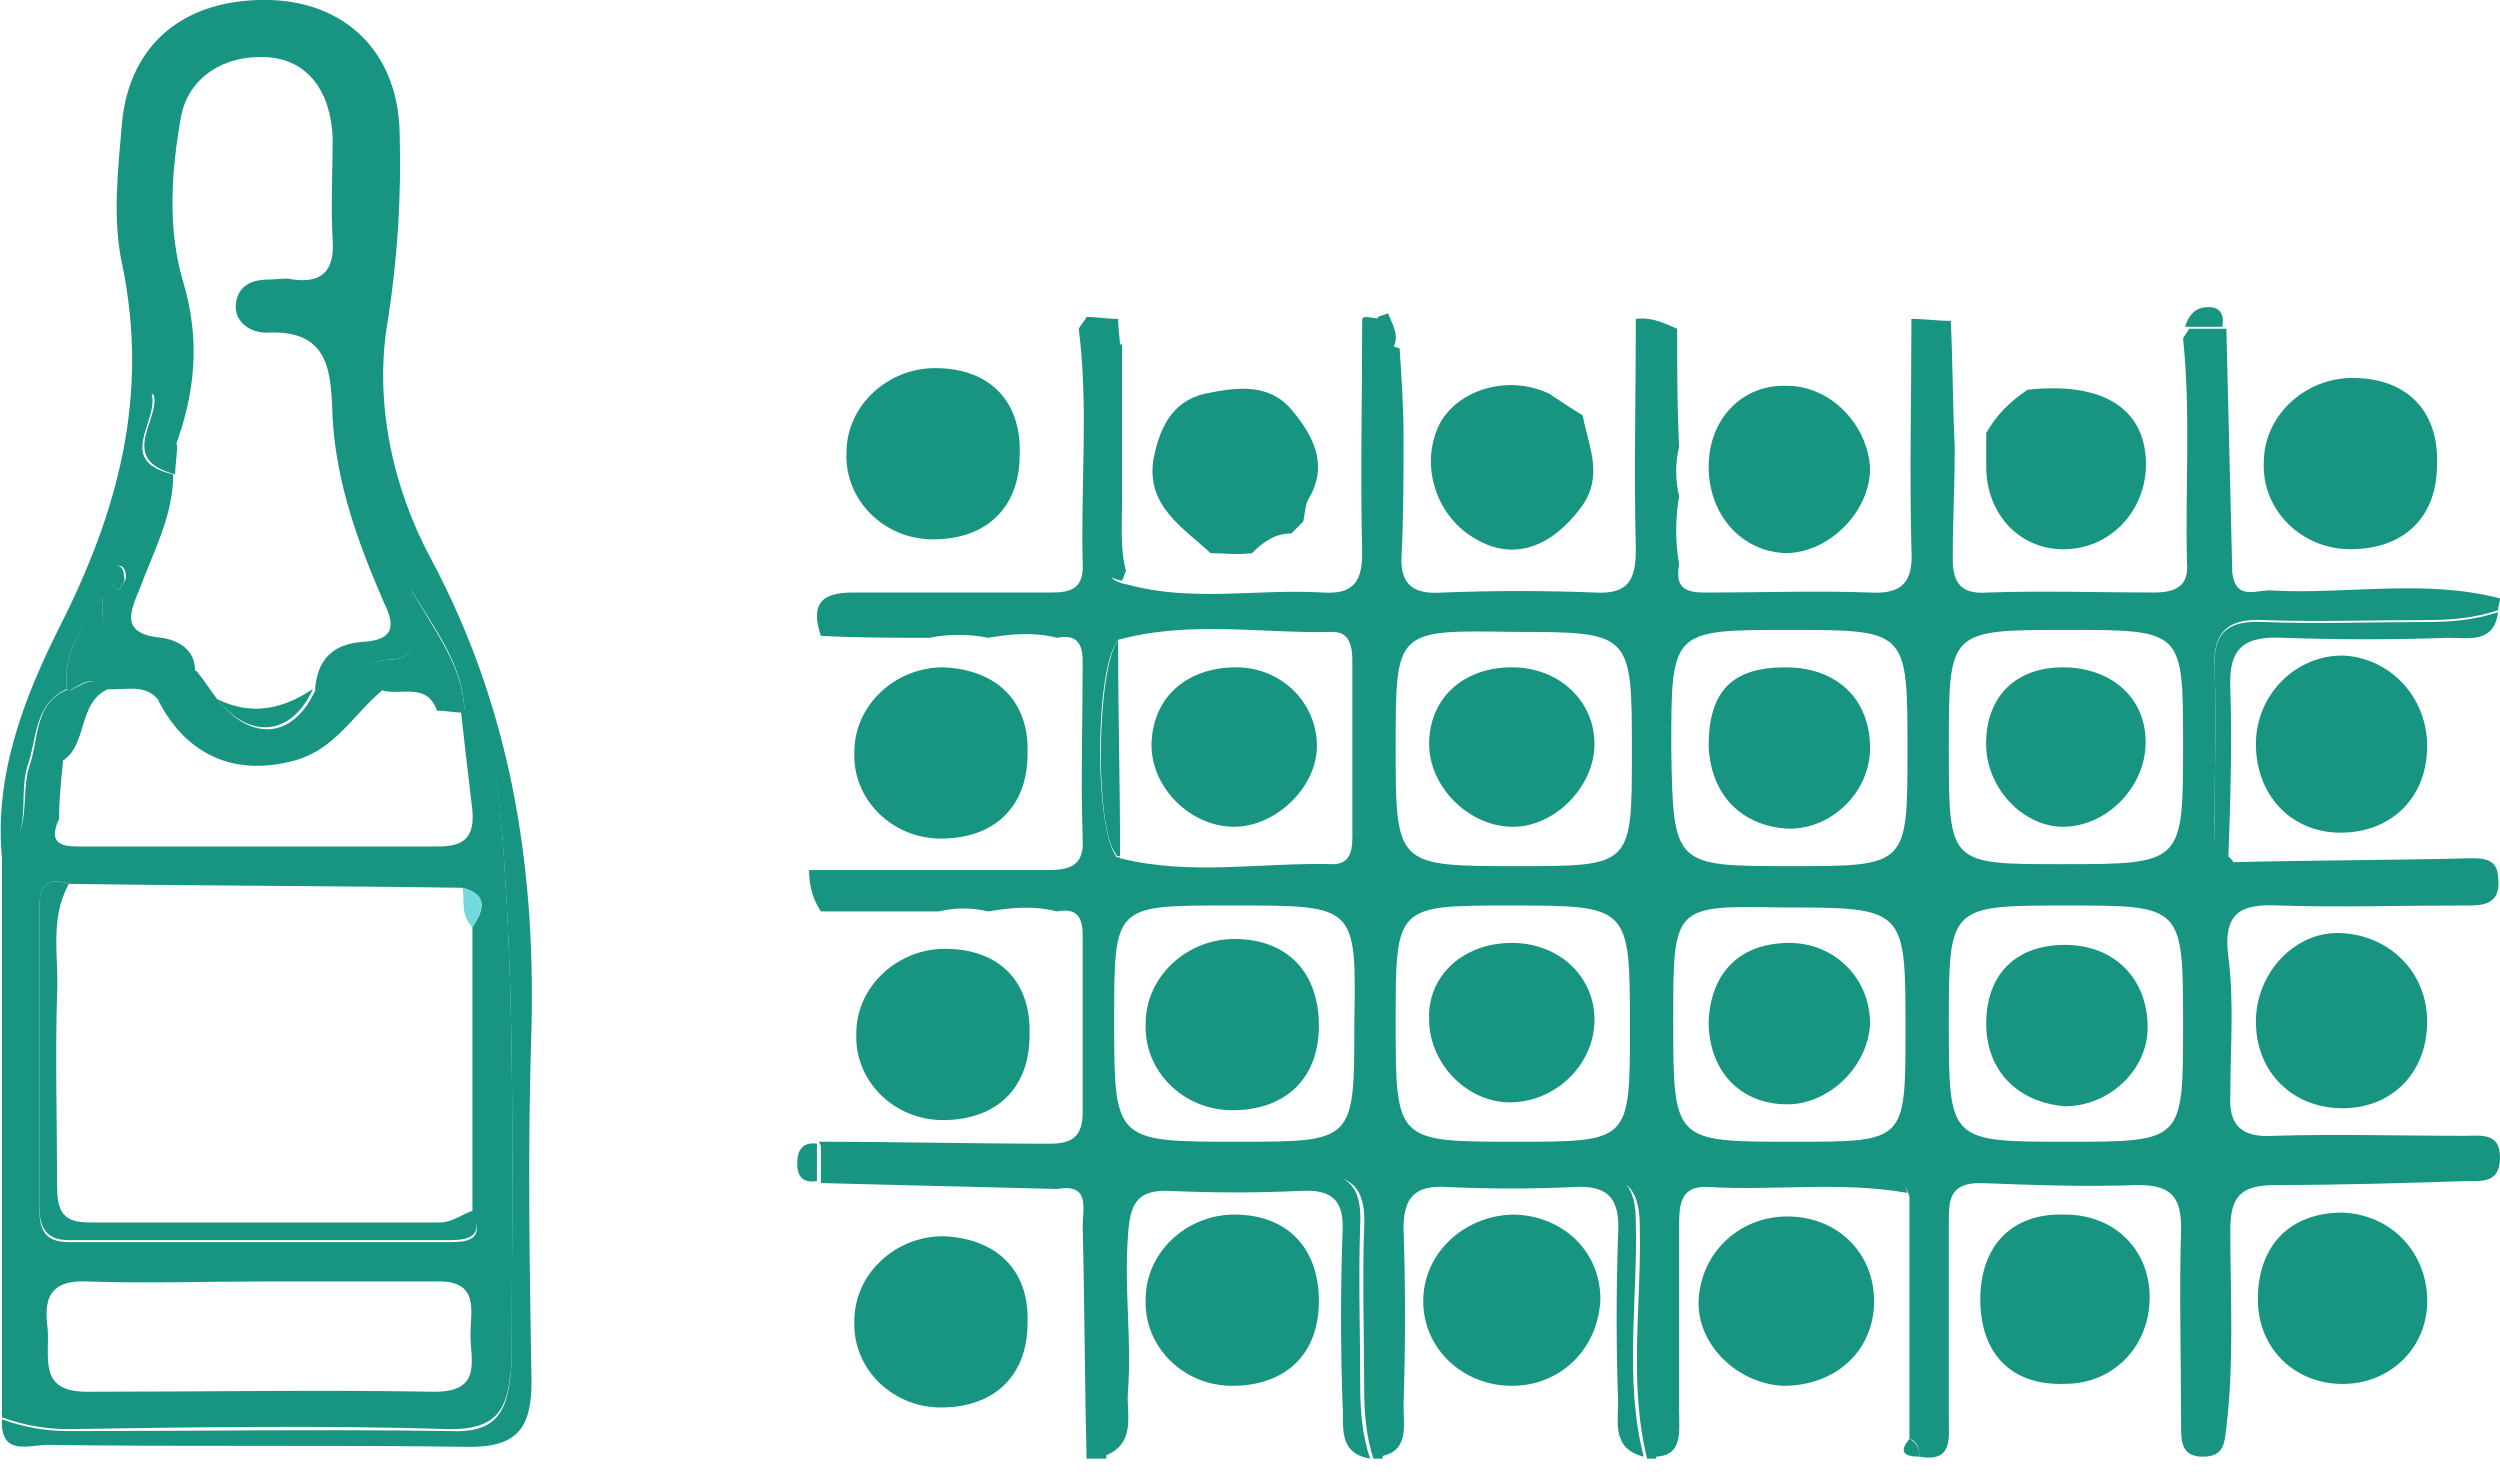
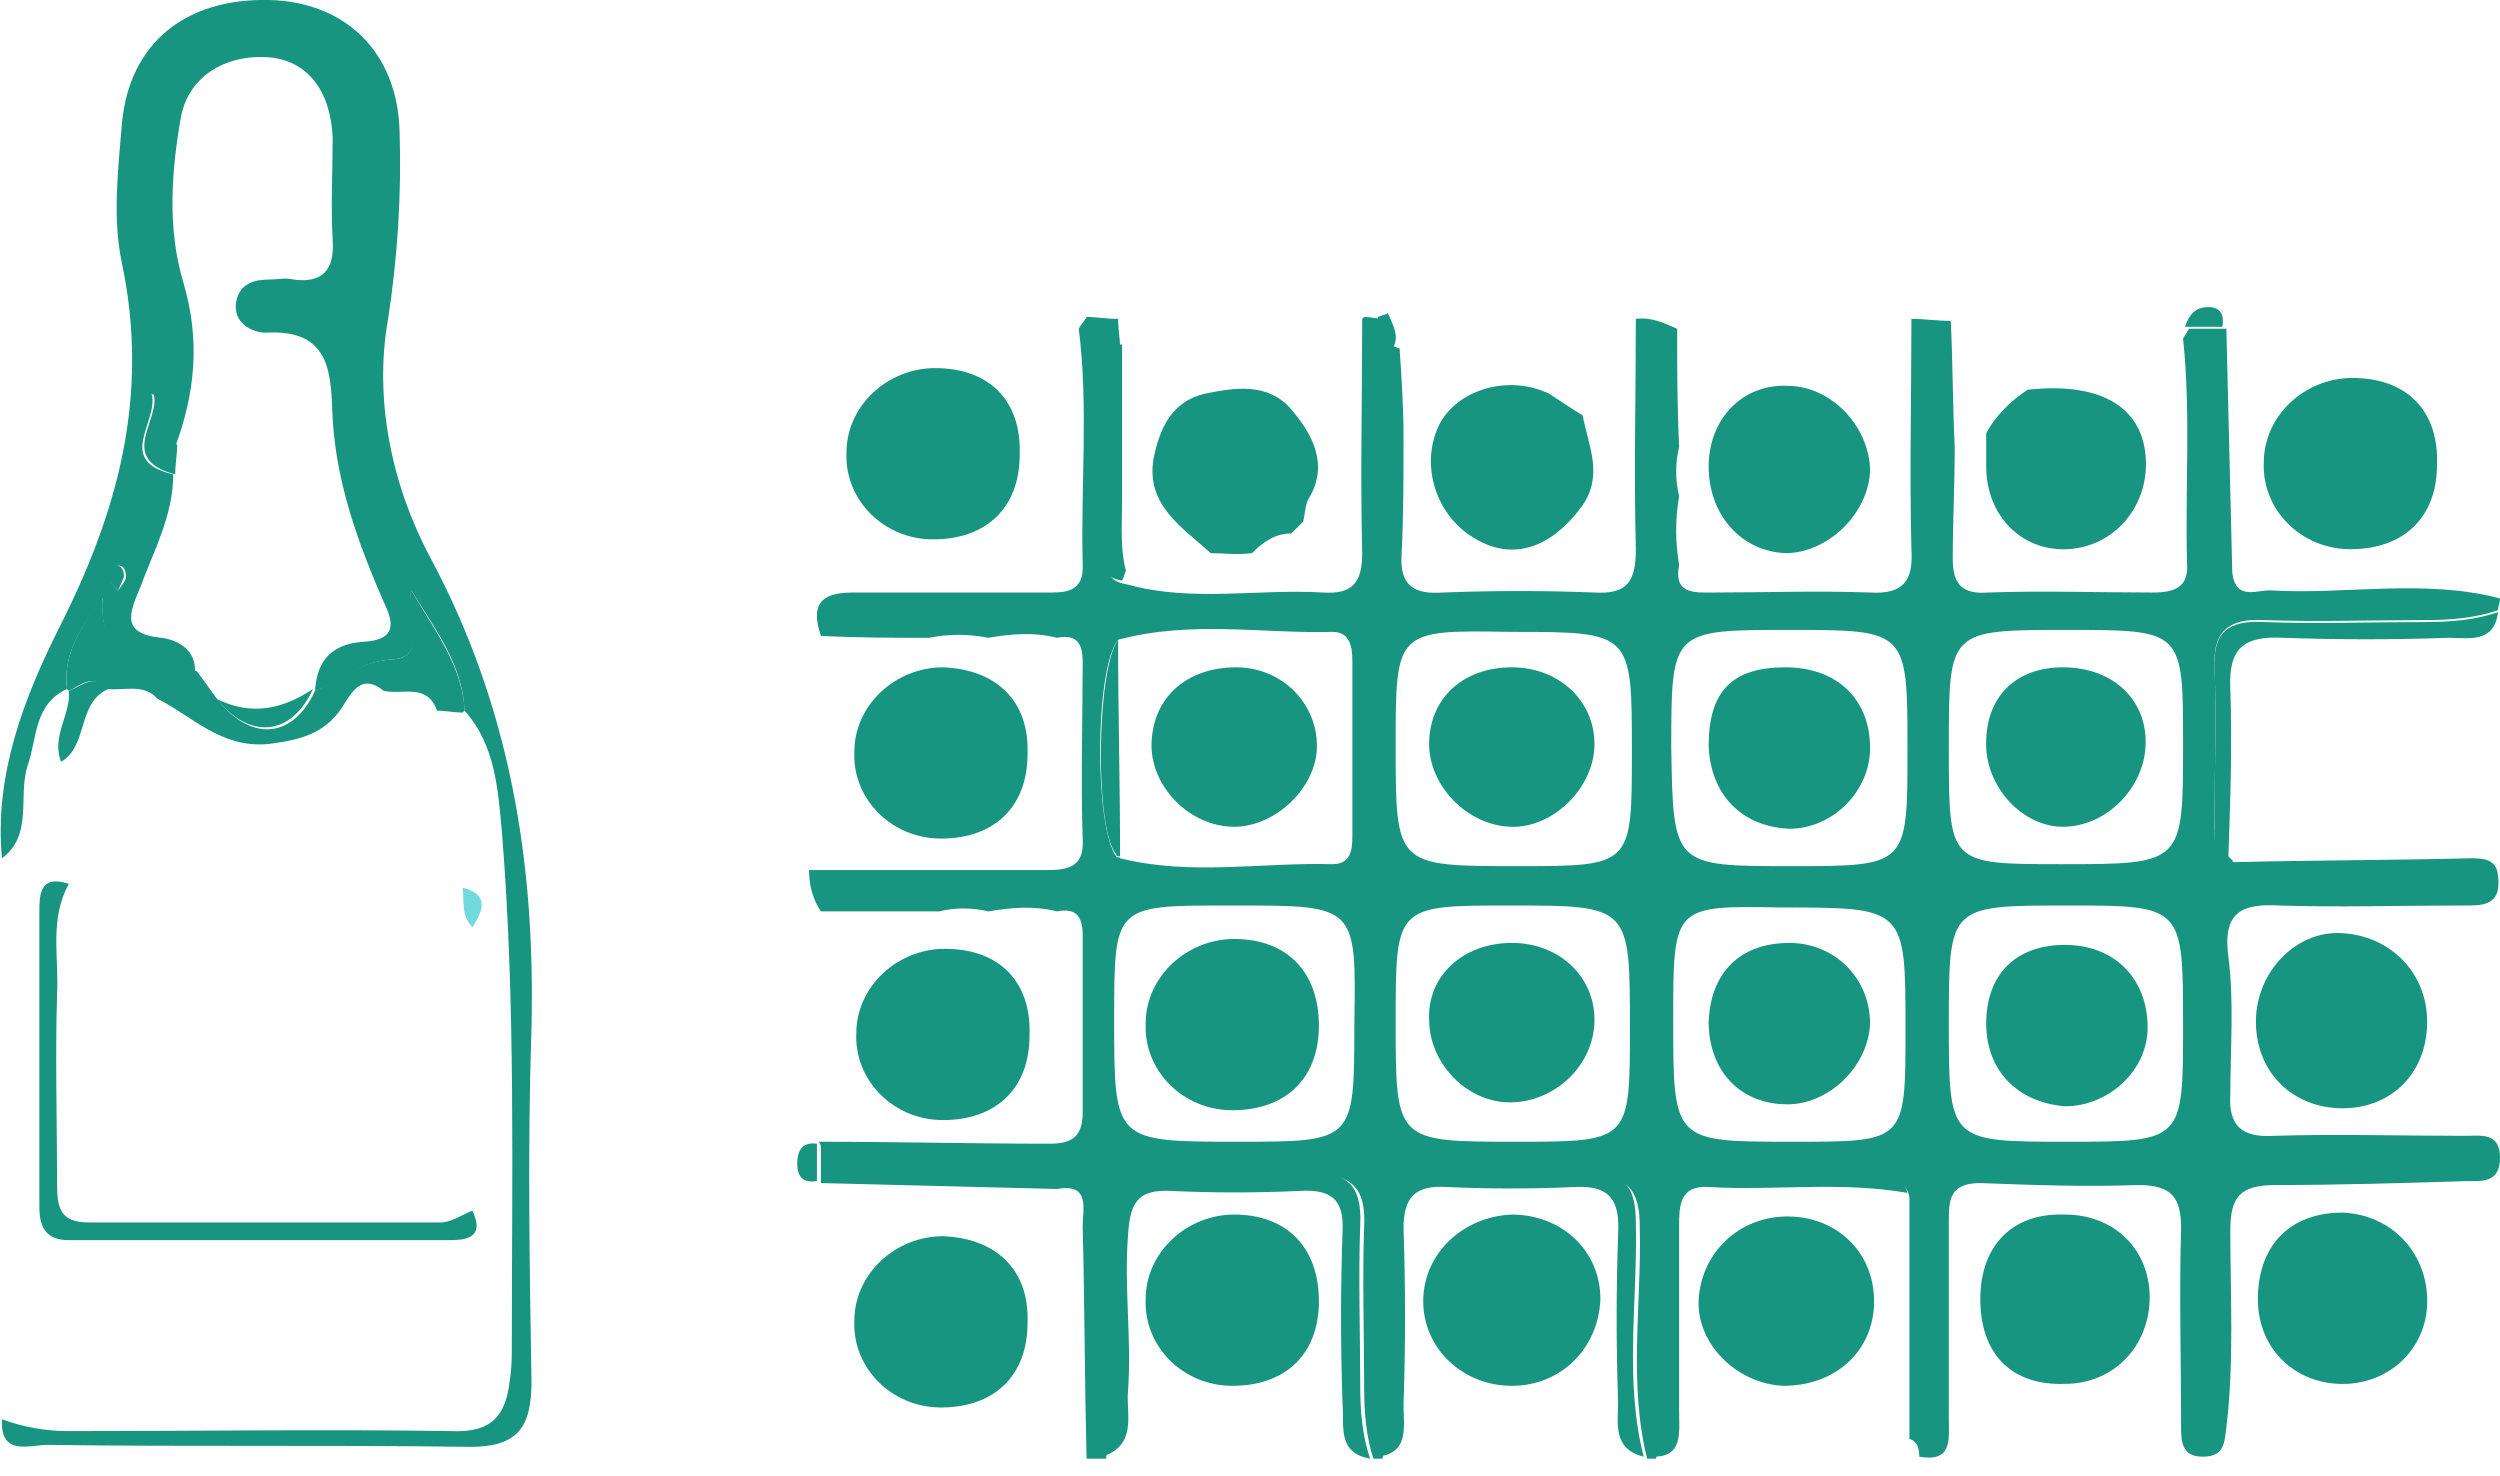
<svg xmlns="http://www.w3.org/2000/svg" width="127" height="75" viewBox="0 0 127 75" fill="none">
  <g clip-path="url(#clip0_1_341)">
    <path d="M127 30.4C127 30.6 126.9 30.8 126.9 31C125.7 31.4 124.5 31.5 123.2 31.5C120.5 31.5 117.7 31.6 115 31.5C113.2 31.4 112.4 32.1 112.5 33.9C112.6 36.5 112.5 39.1 112.5 41.6C112.5 42.3 112.3 43.1 113.2 43.5L113.4 43.7C113.9 44.8 115 44.4 115.8 44.4C119.5 44.5 123.2 44.4 126.9 44.5C127.1 46.1 126 46 125 46C121.9 46 118.8 46.1 115.8 46C113.9 45.9 112.9 46.3 113.2 48.6C113.5 50.9 113.3 53.3 113.3 55.6C113.2 57.2 113.9 57.8 115.5 57.7C118.7 57.6 122 57.7 125.2 57.7C126 57.7 127 57.5 127 58.8C127 60.1 126.1 60 125.3 60C122.1 60.1 118.8 60.2 115.6 60.2C113.8 60.2 113.3 60.8 113.3 62.5C113.3 65.8 113.5 69.2 113.1 72.5C113 73.3 113 74 111.9 74C110.8 74 110.8 73.2 110.8 72.4C110.8 69.1 110.7 65.7 110.8 62.4C110.8 60.8 110.3 60.2 108.6 60.2C105.9 60.3 103.3 60.2 100.6 60.1C99 60.1 99 61 99 62.1C99 65.4 99 68.8 99 72.1C99 73.1 99.2 74.3 97.5 74C97.5 73.6 97.4 73.2 97 73.1C97 69 97 64.9 97 60.8C96.7 59.6 95.7 59.7 94.8 59.7C92.4 59.7 90 59.8 87.6 59.7C85.2 59.5 84.4 60.4 84.5 62.8C84.5 66.6 85.1 70.4 84.1 74.2H83.9H83.7C82.7 70.3 83.4 66.3 83.3 62.3C83.3 60.5 82.7 59.7 80.9 59.8C78.3 59.9 75.7 59.9 73.2 59.8C71.3 59.7 70.8 60.5 70.7 62.3C70.7 66.3 71.2 70.3 70.2 74.2H70H69.8C69.4 73 69.3 71.8 69.3 70.5C69.3 67.8 69.2 65 69.3 62.3C69.4 60.3 68.6 59.6 66.7 59.7C64.2 59.8 61.7 59.8 59.2 59.7C57.1 59.6 56.2 60.5 56.2 62.7C56.3 66.5 56.2 70.3 56.2 74.1C55.9 74.1 55.6 74.2 55.2 74.2C55.1 70.2 55.1 66.3 55 62.3C55 61.4 55.4 60.1 53.7 60.4C49.7 60.3 45.7 60.2 41.7 60.1C41.7 59.5 41.7 58.8 41.7 58.2L41.6 58C45.5 58 49.4 58.1 53.3 58.1C54.4 58.1 55 57.8 55 56.5C55 53.5 55 50.5 55 47.5C55 46.6 54.7 46.1 53.7 46.3C52.5 46 51.4 46.1 50.2 46.3C49.4 46.1 48.5 46.1 47.7 46.3C45.7 46.3 43.7 46.3 41.7 46.3C41.3 45.7 41.1 45 41.1 44.2H41.2C45.2 44.2 49.2 44.2 53.1 44.2C54.2 44.2 55.1 44.1 55 42.6C54.9 39.6 55 36.6 55 33.6C55 32.7 54.7 32.2 53.7 32.4C52.5 32.1 51.4 32.2 50.2 32.4C49.2 32.2 48.2 32.2 47.2 32.4C45.4 32.4 43.5 32.4 41.7 32.3C41.2 30.8 41.6 30.1 43.3 30.1C46.5 30.1 49.8 30.1 53 30.1C54 30.1 55.1 30.2 55 28.6C54.9 24.6 55.3 20.6 54.8 16.7C54.9 16.5 55.1 16.3 55.2 16.1C55.7 16.1 56.2 16.2 56.8 16.2C56.8 16.7 56.9 17.2 56.9 17.7C56.7 17.9 56.4 18.1 56.4 18.2C56.3 21.7 56.3 25.3 56.3 28.8C56.3 29.4 56.7 29.6 57.3 29.7C60.6 30.6 63.9 29.9 67.2 30.1C68.7 30.2 69.2 29.6 69.2 28.1C69.1 24.1 69.2 20.2 69.2 16.2L69.3 16.1C69.6 16.1 70 16.2 70.3 16.2C70.3 16.8 70.3 17.5 71.1 17.7C71.2 19.2 71.3 20.7 71.3 22.2C71.3 24.2 71.3 26.2 71.2 28.2C71.1 29.8 71.9 30.2 73.3 30.1C75.9 30 78.5 30 81 30.1C82.7 30.2 83.1 29.5 83.1 27.9C83 24 83.1 20.1 83.1 16.2C83.9 16.1 84.5 16.4 85.2 16.7C85.2 18.7 85.2 20.7 85.3 22.7C85.1 23.5 85.1 24.4 85.3 25.2C85.1 26.4 85.1 27.5 85.3 28.7C85 30.2 86.1 30.1 87 30.1C89.7 30.1 92.3 30 95 30.1C96.7 30.2 97.2 29.5 97.1 27.9C97 24 97.1 20.1 97.1 16.2C97.8 16.2 98.4 16.3 99.1 16.3C99.2 18.4 99.2 20.6 99.3 22.7C99.3 24.6 99.2 26.5 99.2 28.4C99.2 29.7 99.7 30.2 101 30.1C103.8 30 106.6 30.1 109.4 30.1C110.5 30.1 111.2 29.8 111.1 28.6C111 24.8 111.3 21 110.9 17.2C111 17 111.1 16.9 111.2 16.7C111.8 16.7 112.4 16.7 113.1 16.7C113.2 20.8 113.3 25 113.4 29.1C113.6 30.6 114.7 29.9 115.5 30C119.2 30.2 123.2 29.4 127 30.4ZM56.8 32.5C55.6 34 55.6 42 56.7 43.5C56.7 43.6 56.9 43.5 56.9 43.6C60.5 44.5 64.1 43.8 67.7 43.9C68.6 43.9 68.7 43.2 68.7 42.5C68.7 39.5 68.7 36.5 68.7 33.6C68.7 32.9 68.6 32.1 67.7 32.1C64.2 32.2 60.5 31.5 56.8 32.5ZM105 32C99 32 99 32 99 37.9C99 38 99 38.1 99 38.1C99 43.9 99 43.9 104.7 43.9C110.9 43.9 110.9 43.9 110.9 37.8C110.9 32 110.9 32 105 32ZM85 51.8C85 58 85 58 91 58C91.1 58 91.2 58 91.2 58C96.8 58 96.8 58 96.8 52.3C96.8 46.1 96.8 46.1 90.5 46.1C85 46 85 46 85 51.8ZM62.8 46C62.6 46 62.5 46 62.3 46C56.6 46 56.6 46 56.6 51.8C56.6 58 56.6 58 62.9 58C68.8 58 68.8 58 68.8 52C68.9 46 68.9 46 62.8 46ZM99 52C99 58 99 58 105 58C110.9 58 110.9 58 110.9 52.1C110.9 46 110.9 46 105 46C99 46 99 46 99 52ZM70.9 37.9C70.9 44 70.9 44 77.1 44C82.9 44 82.9 44 82.9 38.2C82.9 32.1 82.9 32.1 76.8 32.1C70.9 32 70.9 32 70.9 37.9ZM90.9 32C84.9 32 84.9 32 84.9 38C85 44 85 44 91 44C96.9 44 96.9 44 96.9 38.1C96.9 32 96.9 32 90.9 32ZM70.9 51.9C70.9 58 70.9 58 77 58C82.8 58 82.8 58 82.8 52.2C82.8 46 82.8 46 76.7 46C70.9 46 70.9 46 70.9 51.9Z" fill="#189581" />
    <path d="M0.1 43.6C-0.3 39.4 1.2 35.5 3 31.9C6 26 7.6 20.1 6.2 13.4C5.7 11.1 6 8.6 6.2 6.2C6.6 2.2 9.4 -0.1 13.7 -4.24692e-05C17.5 0.1 20.2 2.6 20.3 6.7C20.4 9.9 20.2 13.1 19.7 16.3C19 20.3 19.9 24.7 21.9 28.4C25.9 35.9 27.2 43.8 27 52.2C26.8 58.2 26.9 64.2 27 70.2C27 72.5 26.3 73.5 23.9 73.5C16.7 73.4 9.6 73.5 2.4 73.4C1.5 73.4 -3.78489e-06 74 0.1 72.1C1.2 72.5 2.3 72.7 3.5 72.7C10 72.7 16.5 72.6 22.9 72.7C25 72.8 25.7 71.9 25.9 70.1C26 69.5 26 68.9 26 68.4C26 59.7 26.2 51 25.5 42.3C25.3 40.2 25.2 37.9 23.6 36.1C23.5 33.8 22.2 32.1 20.9 30C20.6 31.5 21.8 33.4 19.9 33.5C18.3 33.6 17.3 34.6 16 35.1C16.1 33.5 16.9 32.7 18.5 32.6C20 32.5 20.1 31.8 19.5 30.6C18.2 27.6 17.1 24.6 16.9 21.3C16.8 19.1 16.9 16.7 13.5 16.9C12.8 16.9 11.8 16.4 12 15.3C12.2 14.4 12.9 14.2 13.7 14.2C14.1 14.2 14.5 14.1 14.9 14.2C16.4 14.4 17 13.7 16.9 12.2C16.8 10.5 16.9 8.7 16.9 7C16.8 4.6 15.6 3 13.5 2.9C11.4 2.8 9.6 3.9 9.2 5.9C8.7 8.7 8.5 11.6 9.3 14.3C10.2 17.3 9.9 20 8.9 22.7C7.9 22.1 8.9 20.6 7.7 20C8.1 21.4 5.8 23.4 8.8 24.1C8.8 26.2 7.8 28 7.1 29.9C6.6 31.1 6.1 32.2 8.2 32.4C9 32.5 10 33 9.9 34.2C8.1 33.4 5 34.4 5.2 30.4C4 32 3.2 33.3 3.4 35C1.7 35.8 1.9 37.5 1.4 38.9C0.9 40.5 1.7 42.4 0.1 43.6ZM6 30C6.2 29.7 6.4 29.5 6.4 29.3C6.4 28.9 6.2 28.6 5.8 28.8C5.7 28.9 5.5 29.2 5.6 29.4C5.6 29.6 5.8 29.8 6 30Z" fill="#189581" />
-     <path d="M23.6 36C25.2 37.8 25.3 40.1 25.5 42.2C26.2 50.9 26 59.6 26 68.3C26 68.9 26 69.5 25.9 70C25.7 71.8 25 72.6 22.9 72.6C16.4 72.4 9.9 72.5 3.5 72.6C2.3 72.6 1.2 72.4 0.1 72C0.1 62.5 0.1 53 0.1 43.5C1.7 42.3 1 40.4 1.5 38.9C2 37.5 1.7 35.7 3.5 35L3.6 35.1C3.6 36.3 2.7 37.4 3.2 38.7C3.1 39.7 3 40.6 3 41.6C2.3 43.1 3.5 43 4.3 43C10.3 43 16.3 43 22.3 43C23.6 43 24.1 42.5 24 41.2C23.8 39.5 23.6 37.8 23.4 36H23.6ZM3.5 44.9C2 44.4 2 45.5 2 46.4C2 51.4 2 56.4 2 61.4C2 62.5 2.3 63.1 3.5 63.1C9.9 63.1 16.3 63.1 22.7 63.1C23.6 63.1 24.7 63.1 24 61.6C24 56.8 24 51.9 24 47.1C24.6 46.2 24.8 45.5 23.5 45.1C16.9 45 10.2 45 3.5 44.9ZM13.2 65.1C10.3 65.1 7.4 65.2 4.5 65.1C2.8 65 2.2 65.7 2.4 67.3C2.6 68.8 1.8 70.7 4.4 70.7C10.3 70.7 16.2 70.6 22.1 70.7C24.5 70.7 23.9 69.1 23.9 67.8C23.9 66.6 24.4 65 22.1 65.1C19.2 65.1 16.2 65.1 13.2 65.1Z" fill="#189581" />
    <path d="M90.6 70.4C88.2 70.3 86.1 68.2 86.3 65.9C86.5 63.5 88.5 61.7 91 61.8C93.5 61.9 95.3 63.8 95.2 66.3C95.1 68.7 93.2 70.4 90.6 70.4Z" fill="#189581" />
-     <path d="M123.3 37.9C123.3 40.5 121.5 42.3 118.9 42.3C116.4 42.3 114.6 40.4 114.6 37.8C114.6 35.3 116.6 33.3 119 33.3C121.4 33.4 123.3 35.4 123.3 37.9Z" fill="#189581" />
    <path d="M114.6 51.9C114.6 49.4 116.6 47.3 118.9 47.4C121.4 47.5 123.3 49.4 123.3 51.9C123.3 54.5 121.5 56.3 119 56.3C116.5 56.3 114.6 54.5 114.6 51.9Z" fill="#189581" />
    <path d="M76.8 70.4C74.3 70.4 72.3 68.5 72.3 66.1C72.3 63.7 74.3 61.8 76.8 61.7C79.3 61.7 81.3 63.5 81.3 66C81.2 68.5 79.3 70.4 76.8 70.4Z" fill="#189581" />
    <path d="M67 66.1C67 68.8 65.3 70.4 62.6 70.4C60.1 70.4 58.1 68.4 58.2 66C58.2 63.6 60.3 61.7 62.7 61.7C65.4 61.7 67 63.4 67 66.1Z" fill="#189581" />
    <path d="M100.6 66C100.6 63.3 102.2 61.6 104.9 61.7C107.5 61.7 109.3 63.6 109.2 66.1C109.1 68.5 107.3 70.3 104.9 70.3C102.2 70.4 100.6 68.8 100.6 66Z" fill="#189581" />
    <path d="M123.3 65.9C123.4 68.3 121.6 70.2 119.2 70.3C116.7 70.4 114.7 68.6 114.7 66C114.7 63.3 116.3 61.6 119 61.6C121.4 61.7 123.2 63.5 123.3 65.9Z" fill="#189581" />
    <path d="M103 19.8C106.6 19.4 108.8 20.6 109 23.2C109.2 25.7 107.4 27.8 105 27.9C102.7 28 100.9 26.2 100.9 23.7C100.9 23.1 100.9 22.5 100.9 22C101.4 21.1 102.1 20.4 103 19.8Z" fill="#189581" />
    <path d="M56 74C56 70.2 56.1 66.4 56 62.6C56 60.5 56.8 59.6 59 59.6C61.5 59.7 64 59.7 66.5 59.6C68.4 59.5 69.2 60.2 69.1 62.2C69 64.9 69.1 67.7 69.1 70.4C69.1 71.7 69.2 72.9 69.6 74.1C67.9 73.8 68.3 72.4 68.2 71.3C68.1 68.4 68.1 65.5 68.2 62.6C68.3 60.9 67.6 60.4 66 60.5C63.8 60.6 61.7 60.6 59.5 60.5C57.7 60.4 57.4 61.2 57.3 62.8C57.1 65.5 57.5 68.1 57.3 70.7C57.2 71.8 57.8 73.4 56 74Z" fill="#189581" />
    <path d="M70 74C70.9 70.1 70.4 66.1 70.5 62.1C70.5 60.3 71.1 59.5 73 59.6C75.6 59.7 78.2 59.7 80.7 59.6C82.6 59.5 83.1 60.4 83.1 62.1C83.2 66.1 82.5 70.1 83.5 74C81.9 73.6 82.2 72.3 82.2 71.2C82.1 68.4 82.1 65.6 82.2 62.7C82.3 61 81.8 60.2 80 60.3C77.8 60.4 75.7 60.4 73.5 60.3C71.9 60.2 71.3 60.8 71.3 62.4C71.4 65.4 71.4 68.4 71.3 71.4C71.3 72.5 71.6 73.8 70 74Z" fill="#189581" />
    <path d="M84 74C85 70.3 84.5 66.4 84.4 62.6C84.4 60.2 85.2 59.3 87.5 59.5C89.9 59.7 92.3 59.5 94.7 59.5C95.6 59.5 96.6 59.4 96.9 60.6C93.5 60 90.1 60.5 86.8 60.3C85.3 60.2 85.3 61.3 85.3 62.3C85.3 65.4 85.3 68.6 85.3 71.7C85.3 72.8 85.5 74 84 74Z" fill="#189581" />
    <path d="M113.2 43.6C112.3 43.2 112.5 42.4 112.5 41.7C112.5 39.1 112.6 36.5 112.5 34C112.4 32.1 113.2 31.5 115 31.6C117.7 31.7 120.5 31.6 123.2 31.6C124.5 31.6 125.7 31.5 126.9 31.1C126.7 32.7 125.4 32.4 124.4 32.4C121.6 32.5 118.8 32.5 116 32.4C114 32.3 113.2 32.9 113.3 35C113.4 37.8 113.3 40.7 113.2 43.6Z" fill="#189581" />
    <path d="M126.9 44.6C123.2 44.6 119.5 44.6 115.8 44.5C115 44.5 113.9 44.9 113.4 43.8C117.4 43.7 121.5 43.7 125.5 43.6C126.1 43.6 126.9 43.6 126.9 44.6Z" fill="#189581" />
    <path d="M57.2 29C57.1 29.2 57.1 29.3 57 29.5C56.5 29.4 56 29.2 56 28.6C56 25.1 56.1 21.5 56.1 18C56.1 17.8 56.4 17.6 56.6 17.5H56.8H57C57 19 57 20.5 57 22C57 23.2 57 24.3 57 25.5C57 26.7 56.9 27.9 57.2 29Z" fill="#189581" />
    <path d="M41.5 58.1C41.5 58.7 41.5 59.4 41.5 60C40.8 60.1 40.5 59.8 40.5 59.1C40.5 58.4 40.8 58 41.5 58.1Z" fill="#189581" />
    <path d="M112.9 16.6C112.3 16.6 111.7 16.6 111 16.6C111.2 16 111.5 15.6 112.2 15.6C112.8 15.6 113 16 112.9 16.6Z" fill="#189581" />
    <path d="M70 16.1C70.2 16 70.4 16 70.5 15.9C70.7 16.4 71.1 17 70.8 17.6C69.9 17.4 70 16.7 70 16.1Z" fill="#189581" />
-     <path d="M97 73.1C97.4 73.3 97.5 73.6 97.5 74C96.8 74 96.4 73.8 97 73.1Z" fill="#189581" />
    <path d="M56.8 32.5C56.8 36.2 56.9 39.9 56.9 43.5C56.8 43.5 56.7 43.5 56.7 43.4C55.6 42.1 55.7 34 56.8 32.5Z" fill="#189581" />
    <path d="M10 34.1C10.4 34.6 10.7 35.1 11.1 35.6C12.8 37.7 14.9 37.5 16 35.1C17.3 34.5 18.3 33.6 19.9 33.5C21.8 33.4 20.5 31.5 20.9 30C22.2 32.2 23.5 33.9 23.6 36.1L23.5 36.2C23.1 36.2 22.6 36.1 22.2 36.1C21.7 34.7 20.5 35.3 19.5 35.1C18.4 34.2 17.9 35.1 17.4 35.9C16.5 37.3 15.2 37.6 13.6 37.8C11.2 38 9.8 36.4 8 35.5C7.3 34.7 6.3 35.1 5.4 35C4.7 34.2 4.1 34.8 3.5 35.1L3.4 35C3.2 33.3 4 32 5.2 30.3C5 34.3 8.1 33.2 10 34.1Z" fill="#189581" />
    <path d="M9 22.6C9 23.1 8.9 23.6 8.9 24.1C5.9 23.3 8.2 21.3 7.8 20C9 20.5 8 21.9 9 22.6Z" fill="#189581" />
-     <path d="M6 30C5.8 29.8 5.6 29.6 5.5 29.4C5.5 29.2 5.6 28.8 5.7 28.8C6.1 28.6 6.3 28.9 6.3 29.3C6.4 29.5 6.2 29.7 6 30Z" fill="#189581" />
+     <path d="M6 30C5.8 29.8 5.6 29.6 5.5 29.4C5.5 29.2 5.6 28.8 5.7 28.8C6.1 28.6 6.3 28.9 6.3 29.3Z" fill="#189581" />
    <path d="M3.5 44.9C2.5 46.7 3 48.6 2.9 50.5C2.8 53.7 2.9 57 2.9 60.2C2.9 61.4 3.1 62.1 4.5 62.1C10.5 62.1 16.5 62.1 22.4 62.1C22.9 62.1 23.5 61.7 24 61.5C24.7 63 23.5 63 22.7 63C16.3 63 9.9 63 3.5 63C2.3 63 2 62.3 2 61.3C2 56.3 2 51.3 2 46.3C2 45.5 2 44.4 3.5 44.9Z" fill="#189581" />
    <path d="M5.5 35C3.9 35.7 4.5 37.9 3.1 38.7C2.6 37.4 3.6 36.3 3.5 35.1C4.2 34.8 4.8 34.2 5.5 35Z" fill="#189581" />
    <path d="M24 47.1C23.4 46.5 23.6 45.8 23.5 45.1C24.8 45.4 24.6 46.2 24 47.1Z" fill="#72DADF" />
    <path d="M80.4 21.1C80.7 22.7 81.5 24.2 80.3 25.8C78.8 27.8 76.9 28.5 75 27.4C73 26.3 72.1 23.7 73.1 21.6C74 19.8 76.6 19 78.7 20C79.3 20.4 79.9 20.8 80.4 21.1Z" fill="#189581" />
    <path d="M86.8 23.7C86.8 21.3 88.5 19.5 90.8 19.6C93 19.6 94.9 21.6 95 23.8C95 26 92.9 28.1 90.7 28.1C88.4 28 86.8 26.1 86.8 23.7Z" fill="#189581" />
    <path d="M61.5 28.1C60.1 26.8 58.2 25.7 58.6 23.3C58.9 21.8 59.5 20.4 61.2 20C62.7 19.7 64.4 19.4 65.6 20.8C66.7 22.1 67.5 23.6 66.5 25.3C66.3 25.6 66.3 26.1 66.2 26.5C66 26.7 65.8 26.9 65.6 27.1C64.8 27.1 64.2 27.5 63.6 28.1C62.8 28.2 62.2 28.1 61.5 28.1Z" fill="#189581" />
    <path d="M109 37.7C109 40 107 42 104.8 42C102.8 42 101 40.1 100.9 38C100.8 35.5 102.3 33.9 104.8 33.9C107.2 33.9 109 35.4 109 37.7Z" fill="#189581" />
    <path d="M90.9 47.9C93.2 47.9 95 49.7 95 52C94.9 54.2 92.9 56.1 90.8 56.1C88.4 56.1 86.8 54.4 86.8 51.9C86.9 49.4 88.4 47.9 90.9 47.9Z" fill="#189581" />
    <path d="M62.8 33.9C65.1 33.9 66.9 35.7 66.9 37.9C66.9 40 64.8 42 62.7 42C60.4 42 58.4 39.9 58.5 37.7C58.6 35.4 60.3 33.9 62.8 33.9Z" fill="#189581" />
    <path d="M100.9 52C100.9 49.5 102.4 48 104.9 48C107.4 48 109.1 49.7 109.1 52.2C109.1 54.4 107.1 56.2 104.9 56.2C102.5 56 100.9 54.4 100.9 52Z" fill="#189581" />
    <path d="M76.8 33.9C79.2 33.9 81 35.6 81 37.8C81 40 78.9 42.1 76.7 42C74.5 41.9 72.6 39.9 72.6 37.8C72.6 35.5 74.3 33.9 76.8 33.9Z" fill="#189581" />
    <path d="M86.8 37.9C86.8 35.1 88 33.9 90.7 33.9C93.3 33.9 95 35.5 95 38C95 40.2 93.1 42.1 90.9 42.1C88.5 42 86.9 40.4 86.8 37.9Z" fill="#189581" />
    <path d="M76.8 47.9C79.2 47.9 81 49.6 81 51.8C81 54.1 79 56 76.7 56C74.5 56 72.6 54 72.6 51.8C72.5 49.6 74.3 47.9 76.8 47.9Z" fill="#189581" />
    <path d="M15.9 35C14.8 37.4 12.7 37.6 11 35.5C12.8 36.4 14.4 36 15.9 35Z" fill="#189581" />
-     <path d="M19.5 35C17.9 36.3 17 38.2 14.7 38.7C11.8 39.4 9.4 38.3 8 35.5C9.8 36.3 11.2 38 13.6 37.6C15.2 37.4 16.5 37.1 17.4 35.7C17.9 35 18.3 34.1 19.5 35Z" fill="#189581" />
    <path d="M52.2 67.2C52.2 69.9 50.5 71.5 47.8 71.5C45.3 71.5 43.3 69.5 43.4 67.1C43.4 64.7 45.5 62.8 47.9 62.8C50.6 62.9 52.3 64.5 52.2 67.2Z" fill="#189581" />
    <path d="M52.3 52.6C52.3 55.3 50.6 56.9 47.9 56.9C45.4 56.9 43.4 54.9 43.5 52.5C43.5 50.1 45.6 48.2 48 48.2C50.8 48.2 52.4 49.9 52.3 52.6Z" fill="#189581" />
    <path d="M52.2 38.3C52.2 41 50.5 42.6 47.8 42.6C45.3 42.6 43.3 40.6 43.4 38.2C43.4 35.8 45.5 33.9 47.9 33.9C50.6 34 52.3 35.6 52.2 38.3Z" fill="#189581" />
    <path d="M51.8 23.1C51.8 25.8 50.1 27.4 47.4 27.4C44.9 27.4 42.9 25.4 43 23C43 20.6 45.1 18.7 47.5 18.7C50.3 18.7 51.9 20.4 51.8 23.1Z" fill="#189581" />
    <path d="M67 52.1C67 54.8 65.3 56.4 62.6 56.4C60.1 56.4 58.1 54.4 58.2 52C58.2 49.6 60.3 47.7 62.7 47.7C65.4 47.7 67 49.4 67 52.1Z" fill="#189581" />
    <path d="M123.8 23.6C123.8 26.3 122.1 27.9 119.4 27.9C116.9 27.9 114.9 25.9 115 23.5C115 21.1 117.1 19.2 119.5 19.2C122.3 19.2 123.9 20.9 123.8 23.6Z" fill="#189581" />
  </g>
  <defs>
    <clipPath id="clip0_1_341">
      <rect width="127" height="74.1" fill="white" />
    </clipPath>
  </defs>
</svg>